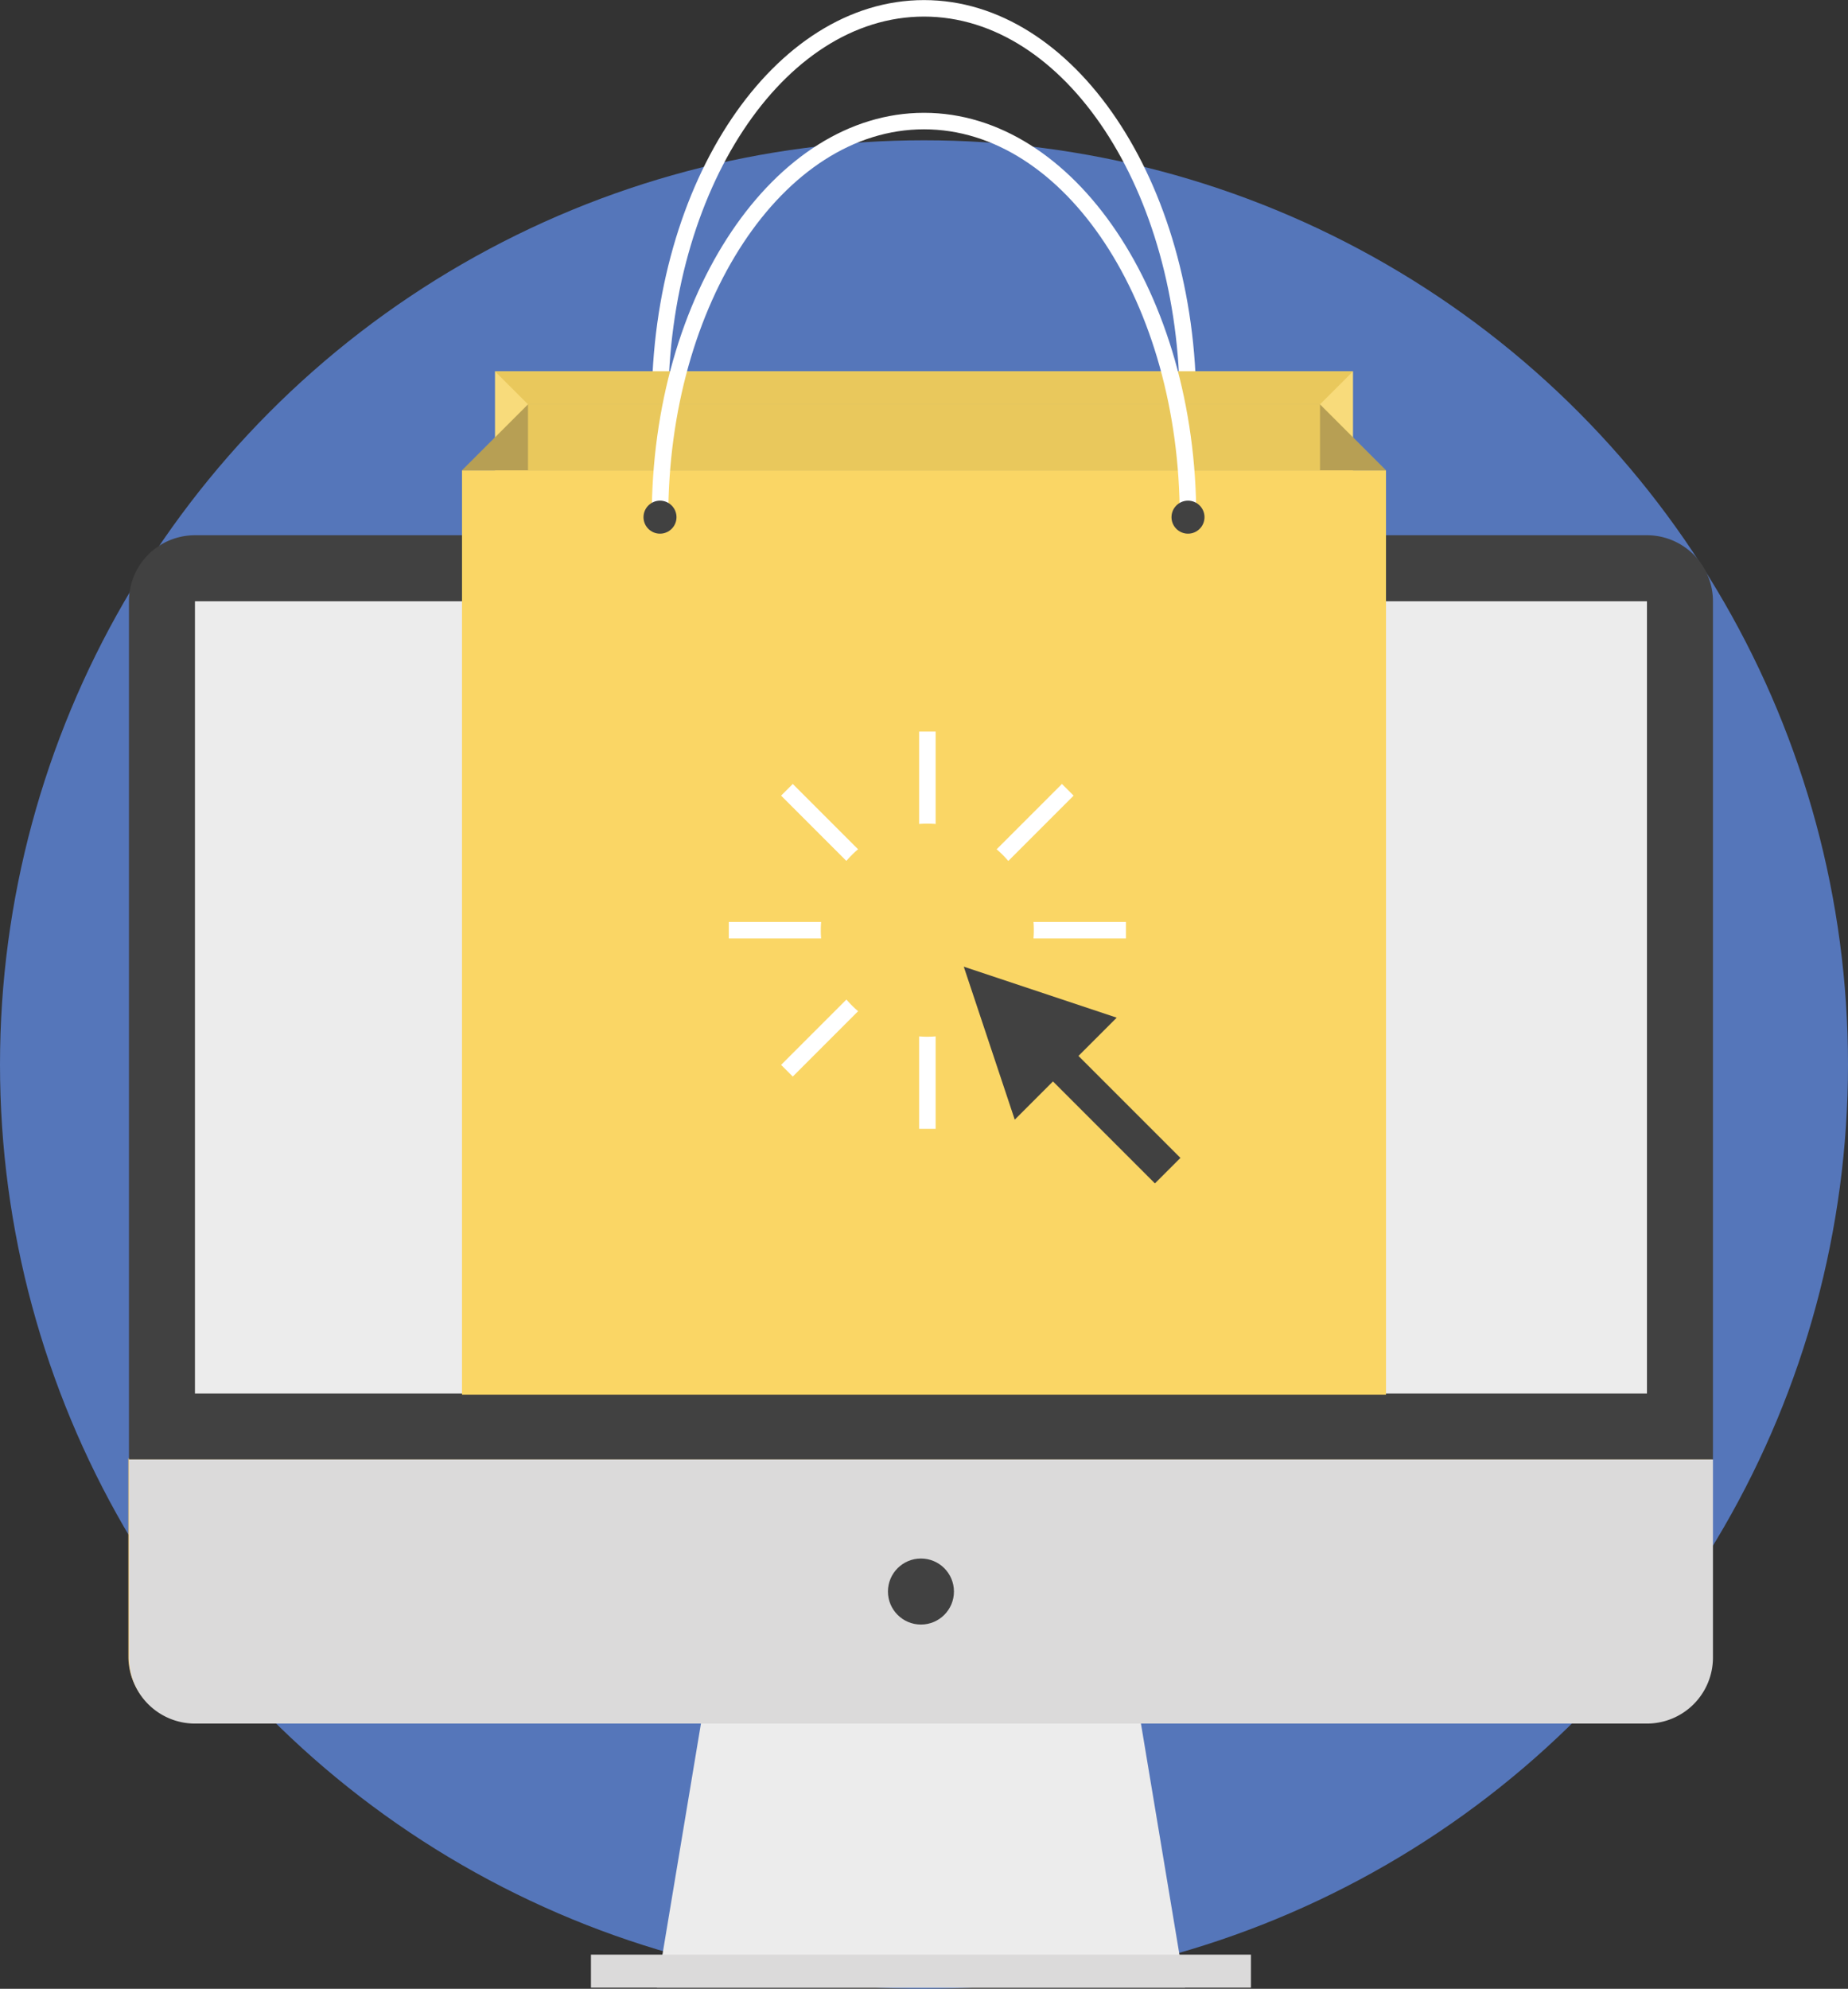
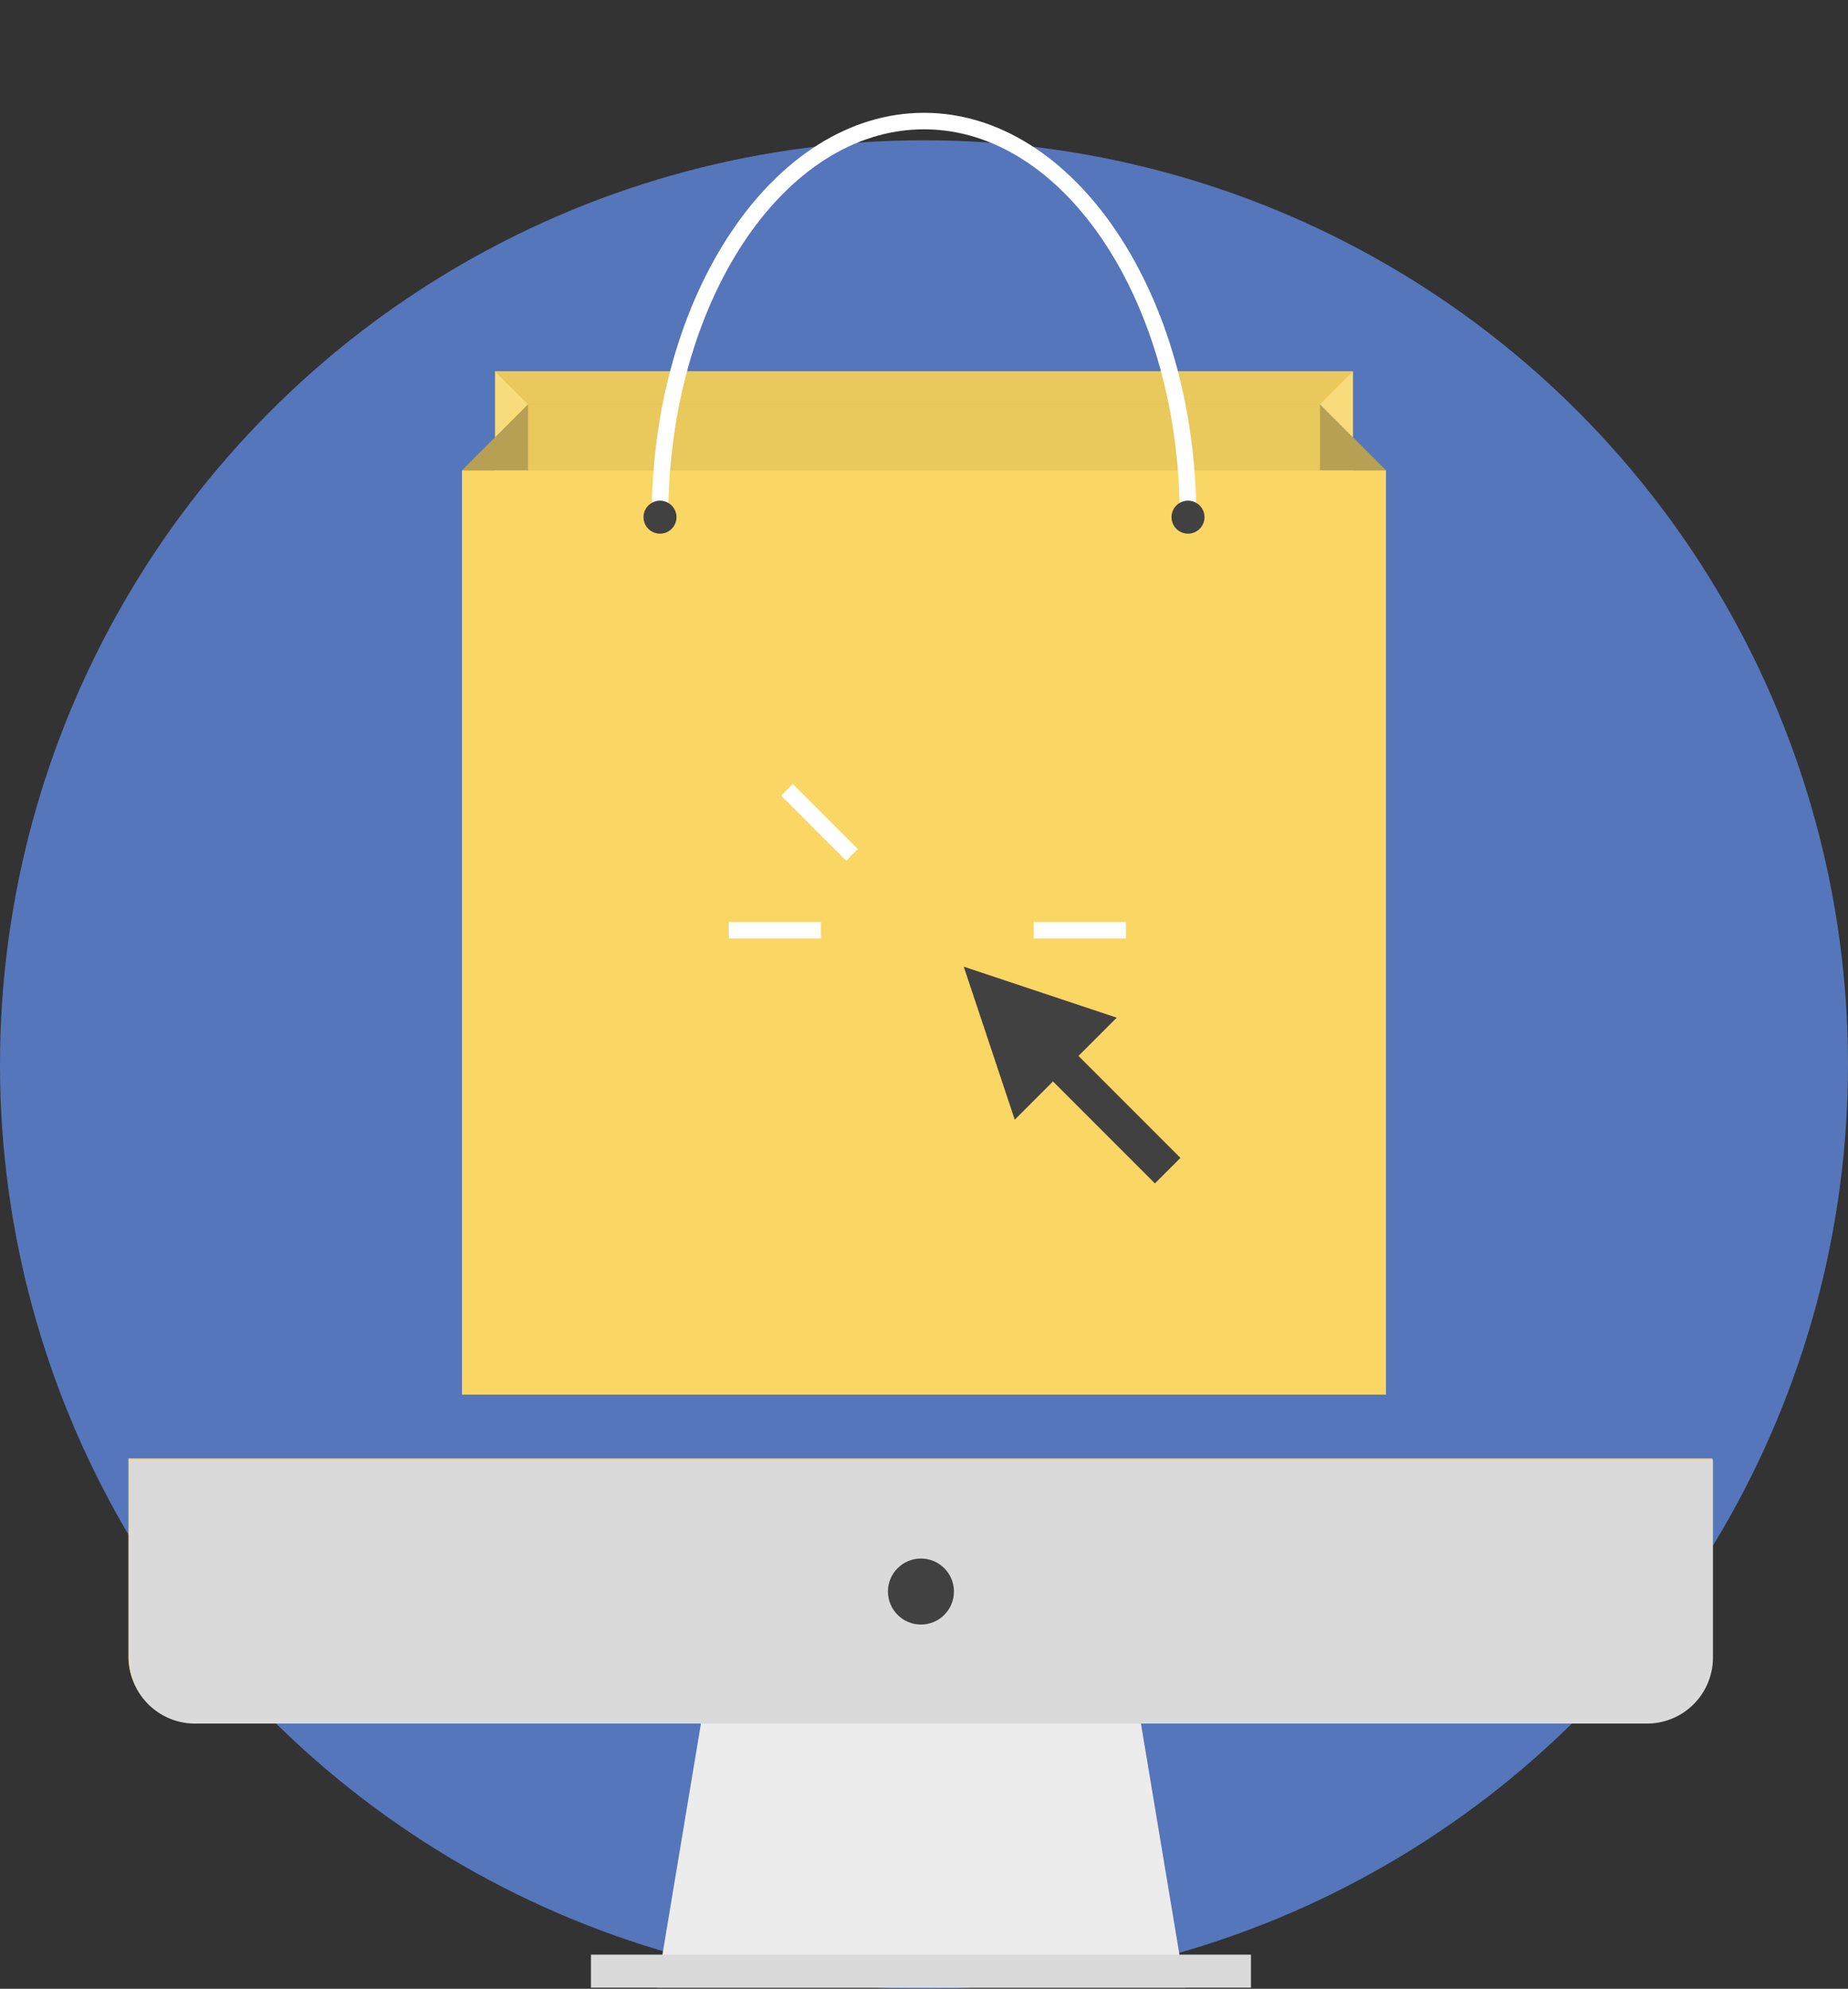
<svg xmlns="http://www.w3.org/2000/svg" id="Layer_1" data-name="Layer 1" viewBox="0 0 224 241">
  <rect x="0" y="0" width="224" height="241" fill="#333333" stroke="none" />
  <circle cx="112" cy="129" r="112" style="fill:#5576ba" />
  <path d="M54.81,204.71v24a8,8,0,0,0,8,8h176a8,8,0,0,0,8-8v-24Z" transform="translate(-39.25 -27.99)" style="fill:#fac861" />
  <polygon points="143.63 240.86 79.63 240.86 87.63 192.86 135.63 192.86 143.63 240.86" style="fill:#ececec" />
  <rect x="71.63" y="236.86" width="80" height="4" style="fill:#dbdada" />
-   <path d="M238.88,92.85h-176a8,8,0,0,0-8,8v104h192v-104a8,8,0,0,0-8-8Z" transform="translate(-39.25 -27.99)" style="fill:#414141" />
-   <polygon points="199.63 72.86 199.63 168.86 23.63 168.86 23.63 72.86 199.63 72.86 199.63 72.86" style="fill:#ececec" />
  <path d="M54.88,204.85v24a8,8,0,0,0,8,8h176a8,8,0,0,0,8-8v-24Z" transform="translate(-39.25 -27.99)" style="fill:#dbdada" />
  <circle cx="111.63" cy="192.86" r="4" style="fill:#414141" />
-   <path d="M184.25,77h-2c0-25.91-13.91-47-31-47s-31,21.09-31,47h-2c0-27,14.81-49,33-49S184.25,50,184.25,77Z" transform="translate(-39.25 -27.99)" style="fill:#fff" />
  <rect x="60" y="45" width="104" height="123.86" style="fill:#f8db7b" />
  <rect x="56" y="57" width="112" height="112" style="fill:#fad665" />
  <polygon points="64 49 160 49 164 45 60 45 64 49" style="fill:#e9c85c" />
  <polygon points="168 57 56 57 64 49 160 49 168 57" style="fill:#e9c85c" />
  <g style="opacity:0.3">
    <polygon points="168 57 56 57 64 49 160 49 168 57" style="fill:#414141" />
  </g>
  <rect x="64" y="49" width="96" height="8" style="fill:#e9c85c" />
  <path d="M184.25,90.66h-2c0-25.92-13.91-47-31-47s-31,21.08-31,47h-2c0-27,14.81-49,33-49S184.25,63.64,184.25,90.66Z" transform="translate(-39.25 -27.99)" style="fill:#fff" />
  <circle cx="144" cy="62.67" r="2" style="fill:#414141" />
  <circle cx="80" cy="62.67" r="2" style="fill:#414141" />
-   <rect x="127.59" y="139.71" width="48.14" height="2" transform="translate(-94.33 120.47) rotate(-45)" style="fill:#fff" />
  <rect x="88.34" y="111.72" width="48.14" height="2" style="fill:#fff" />
  <rect x="150.66" y="116.64" width="2" height="48.14" transform="translate(-94.33 120.47) rotate(-45)" style="fill:#fff" />
-   <rect x="111.41" y="88.65" width="2" height="48.14" style="fill:#fff" />
  <path d="M164.56,140.71a12.91,12.91,0,1,1-12.9-12.91A12.9,12.9,0,0,1,164.56,140.71Z" transform="translate(-39.25 -27.99)" style="fill:#fad665" />
  <polygon points="123 135.68 135.36 123.32 116.82 117.14 123 135.68" style="fill:#414141" />
  <rect x="169.33" y="147.47" width="4.37" height="26.22" transform="translate(-102.56 140.32) rotate(-45)" style="fill:#414141" />
</svg>